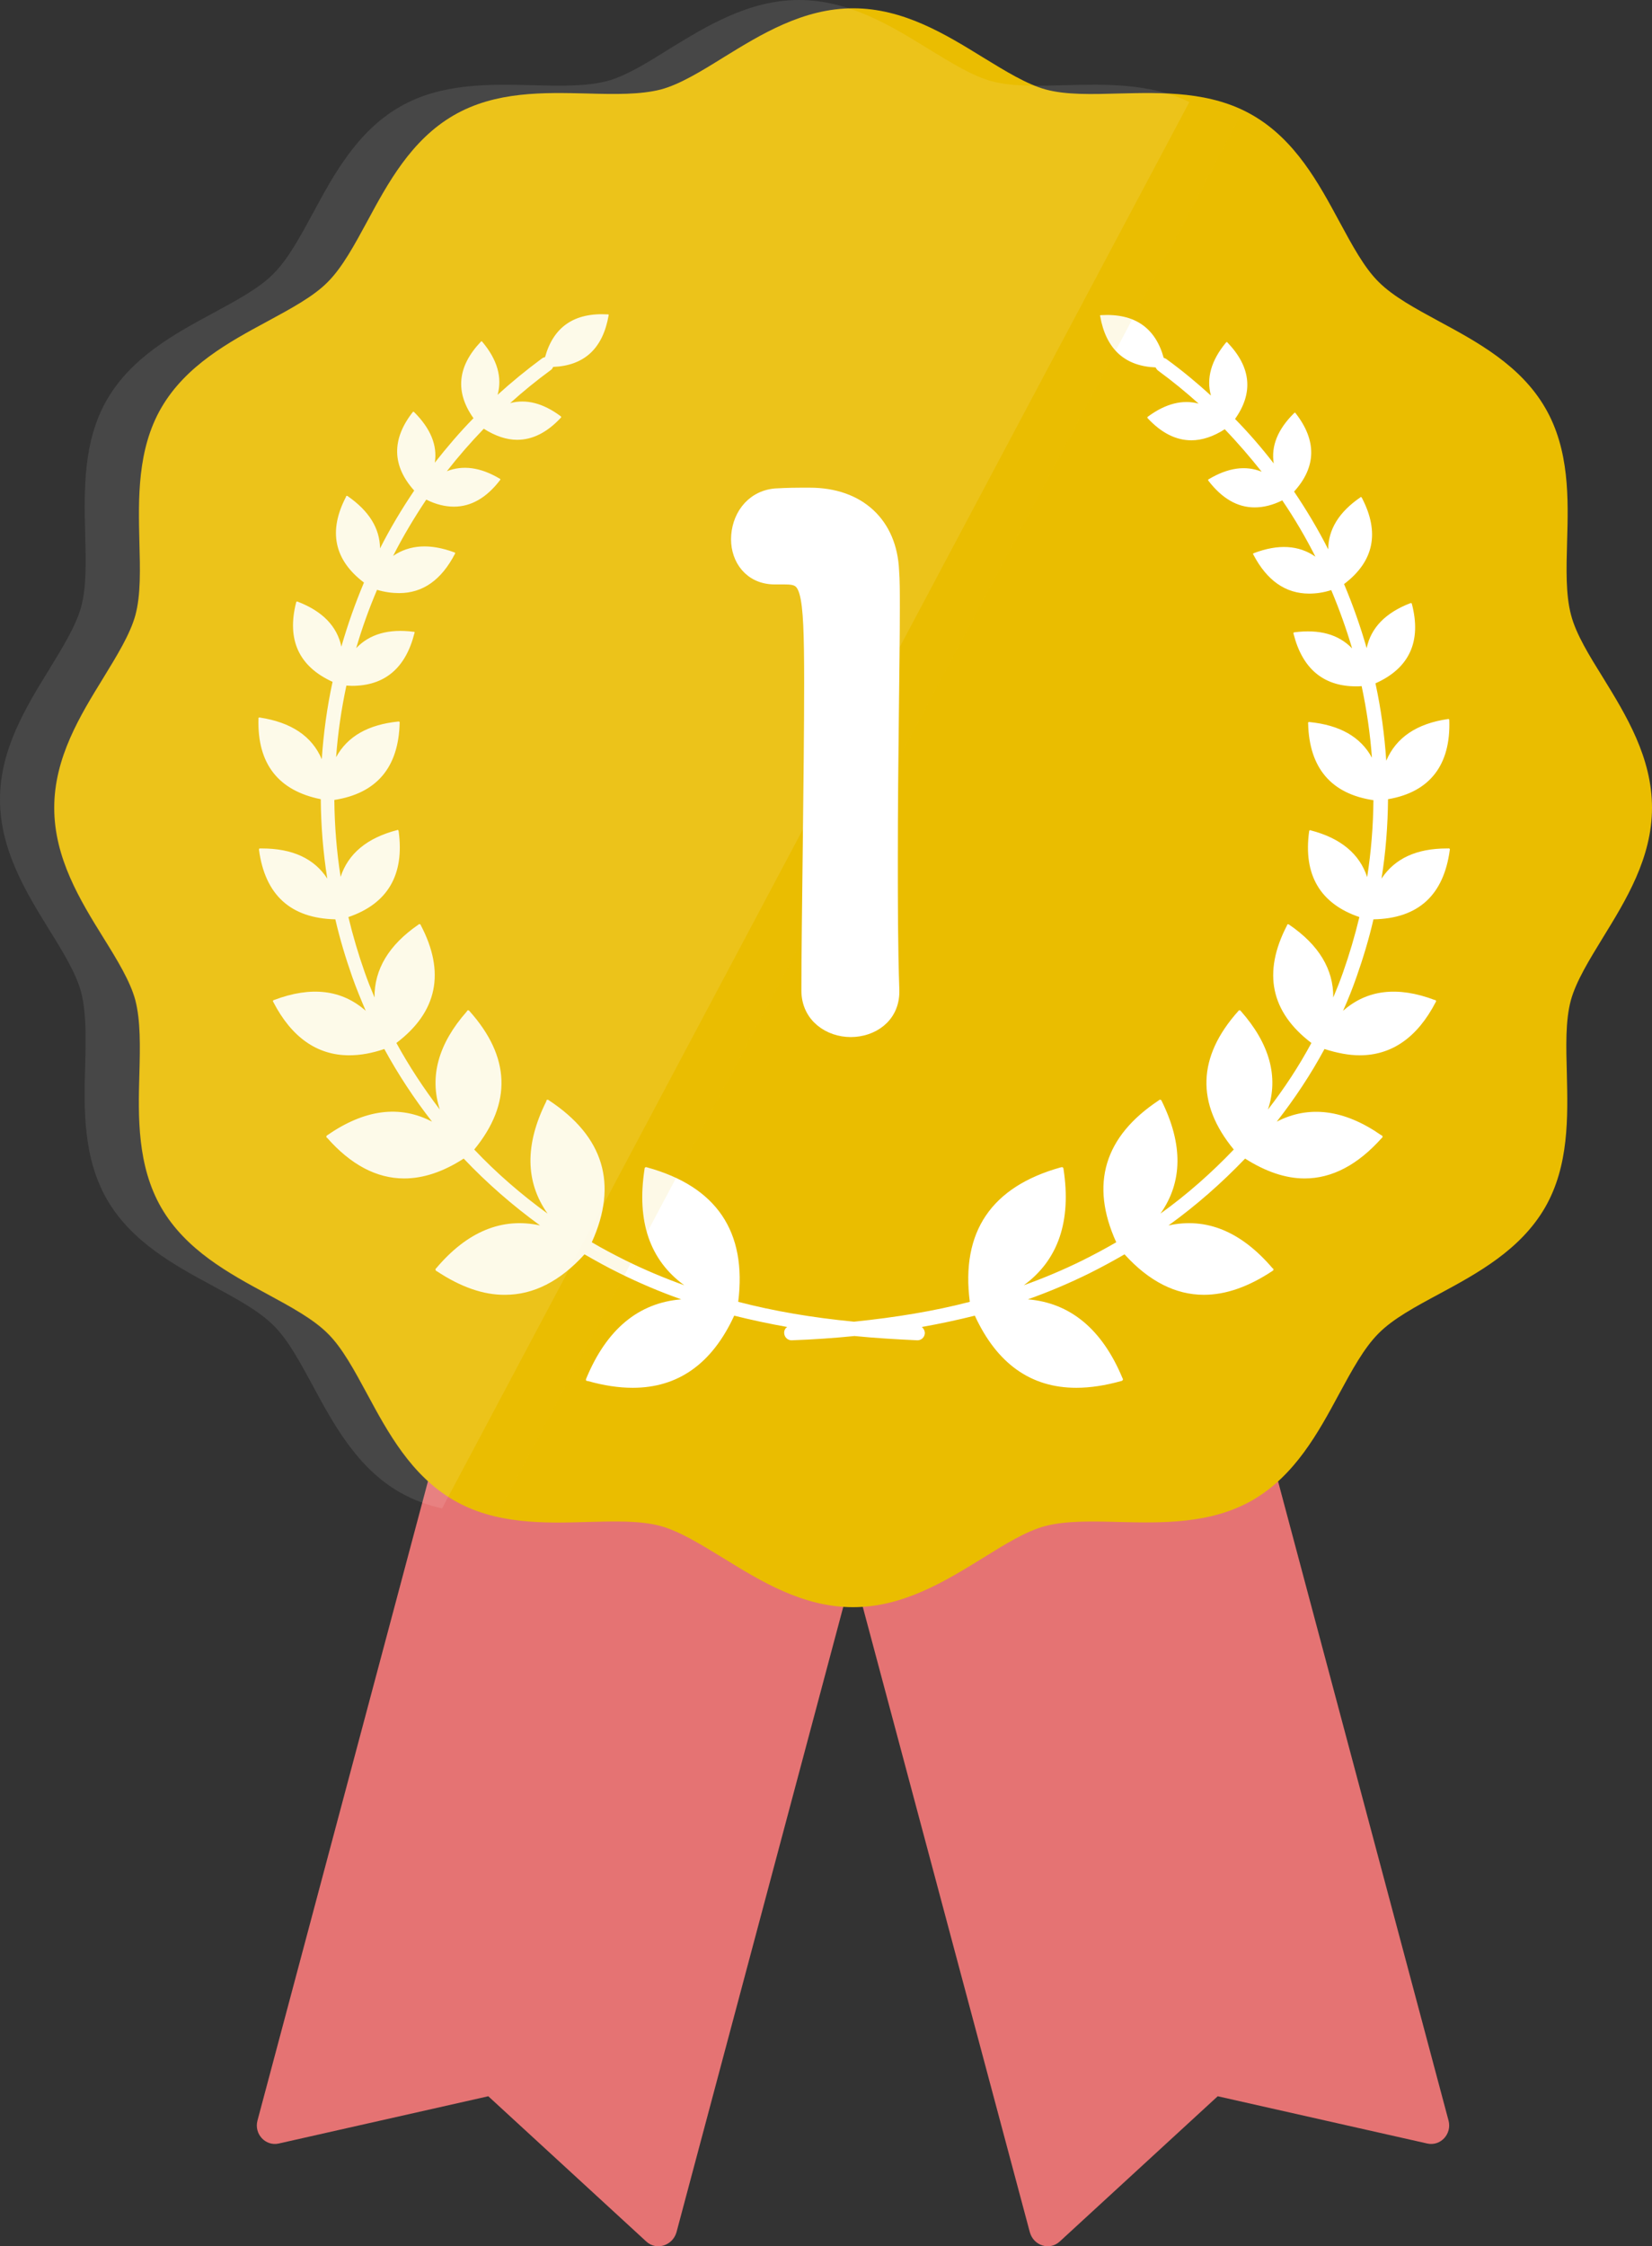
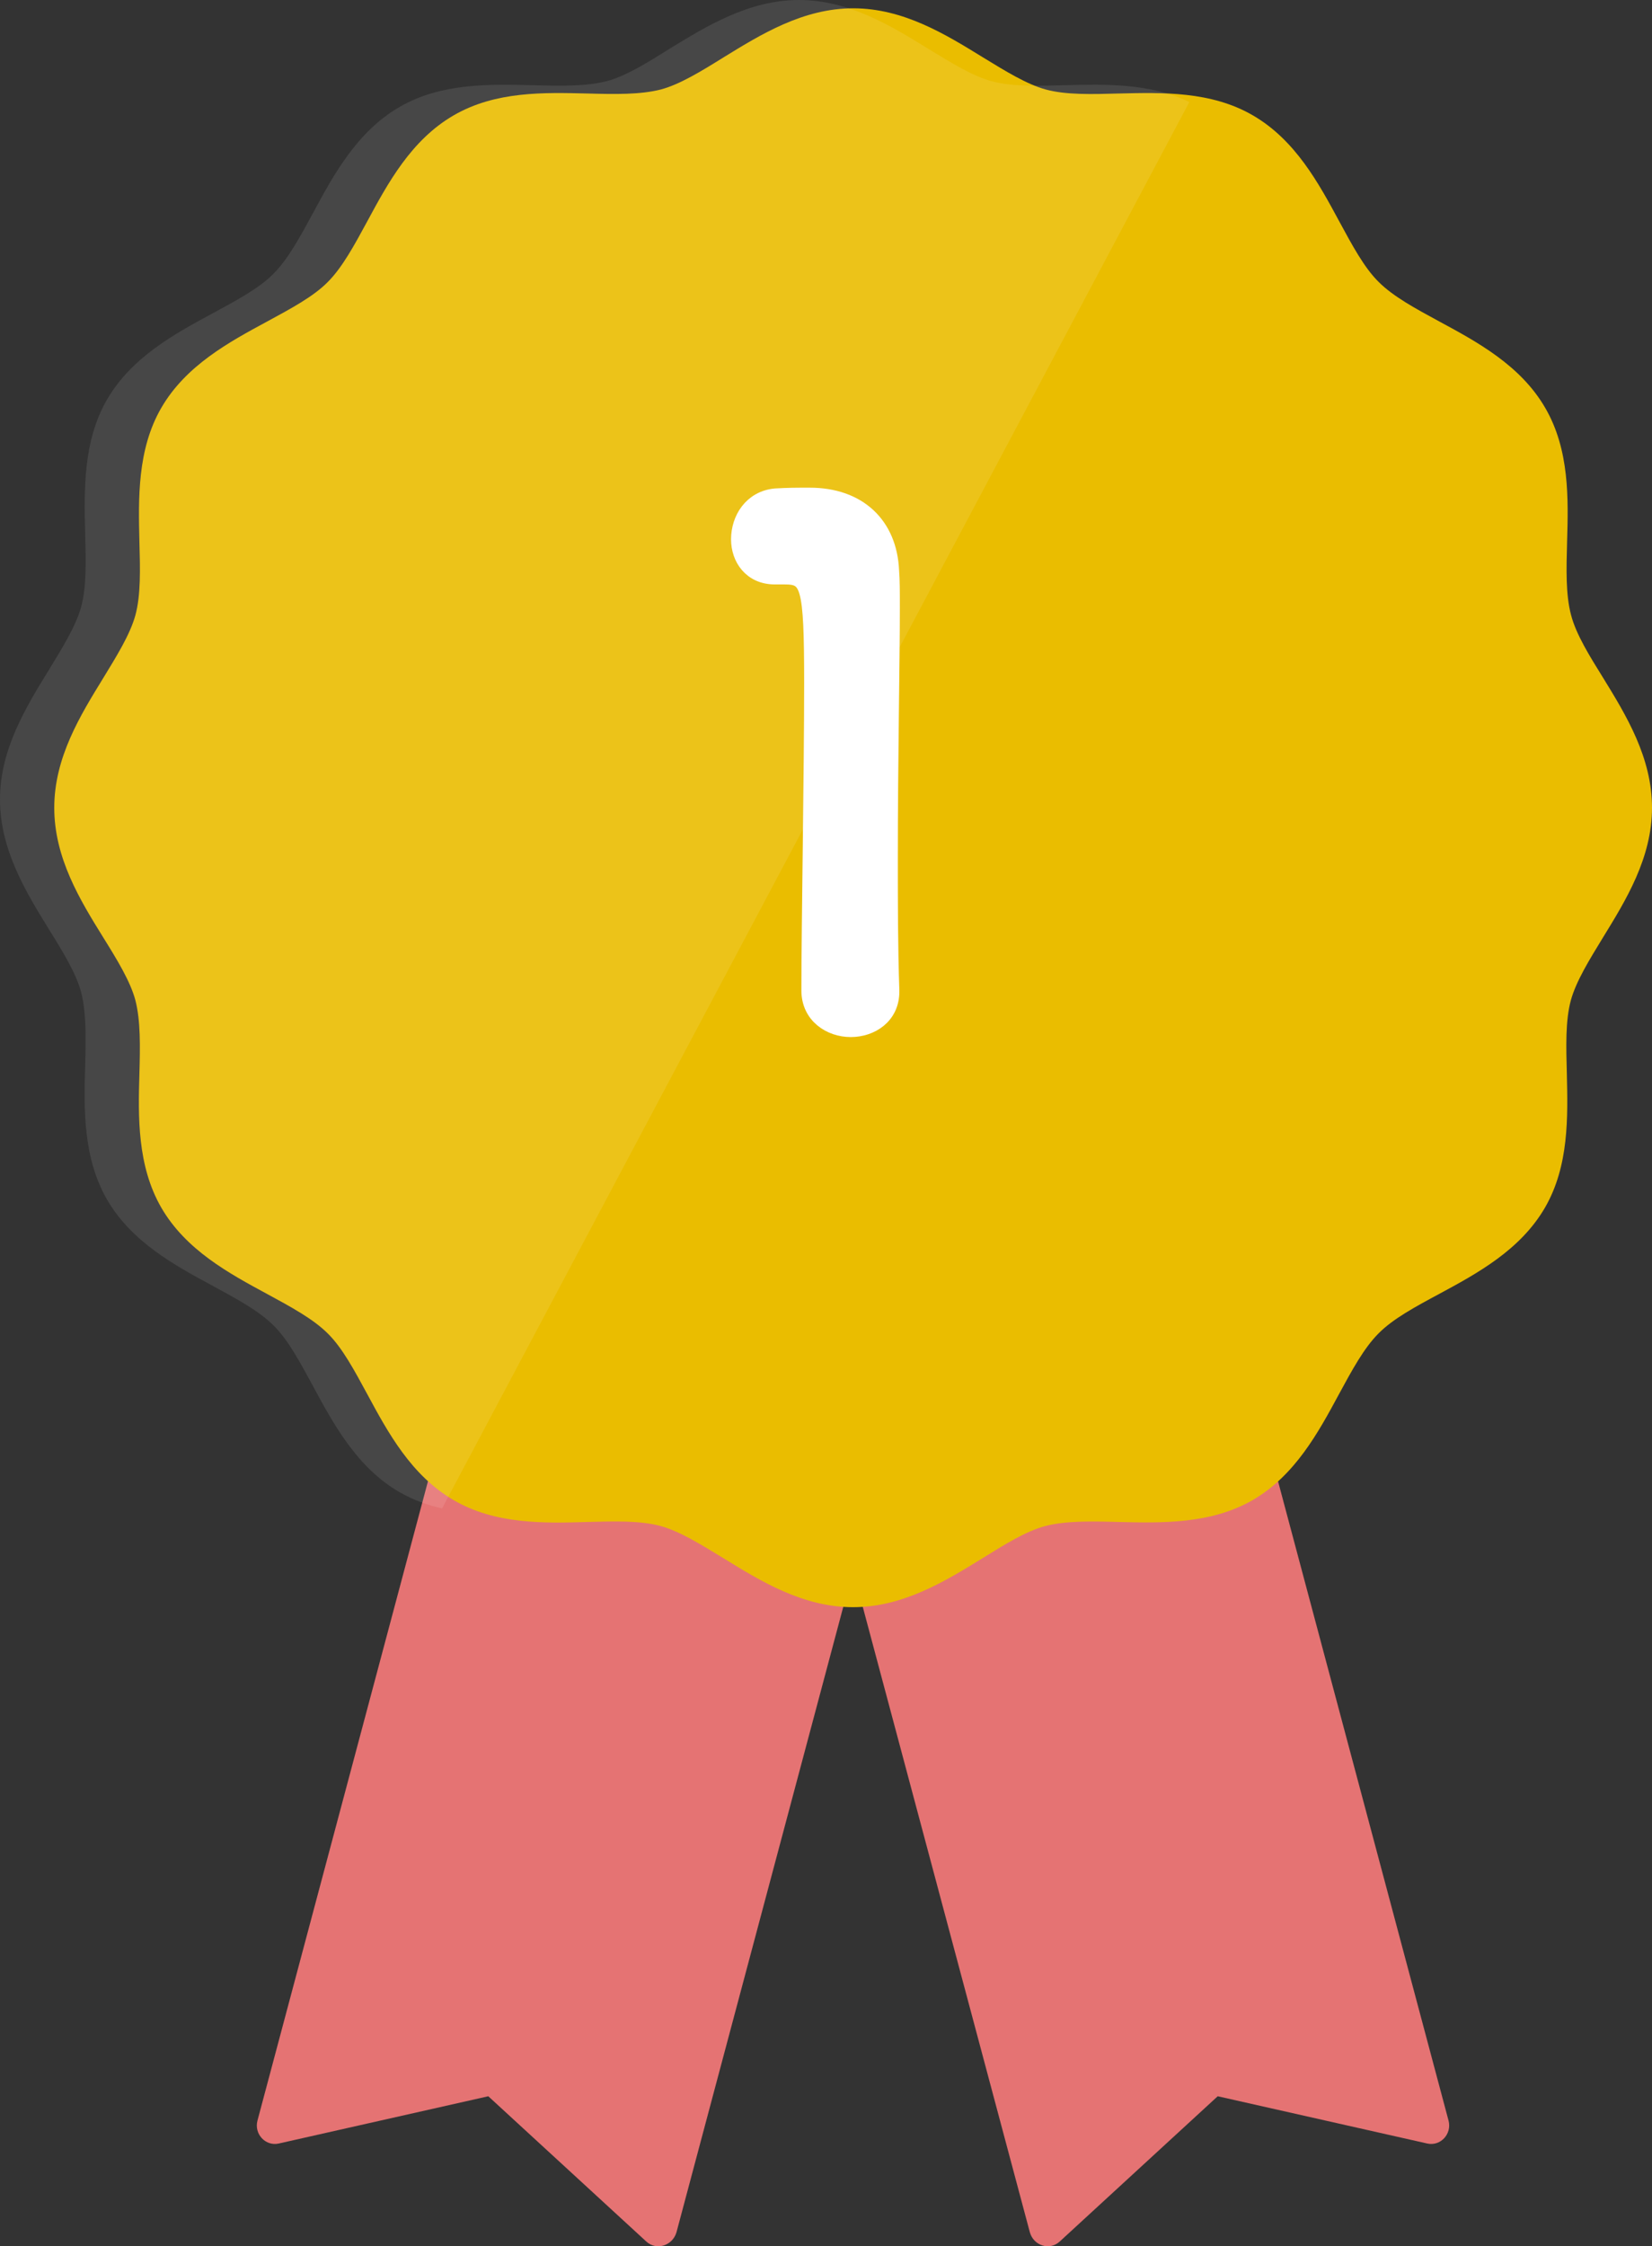
<svg xmlns="http://www.w3.org/2000/svg" version="1.1" id="_レイヤー_2" x="0px" y="0px" viewBox="0 0 657.7 893.8" style="enable-background:new 0 0 657.7 893.8;" xml:space="preserve">
  <rect x="0" y="0" width="657.7" height="893.8" fill="#333333" stroke="none" />
  <style type="text/css">
	.st0{fill:#E57373;}
	.st1{fill:#EABD00;}
	.st2{fill:#FFFFFF;}
	.st3{opacity:0.1;fill:#EDC211;enable-background:new    ;}
	.st4{opacity:0.1;fill:#FFFFFF;enable-background:new    ;}
	.st5{fill:#FFFFFF;stroke:#FFFFFF;stroke-width:6.3;stroke-miterlimit:10;}
</style>
  <g id="text">
    <g>
      <g>
        <path class="st0" d="M257.3,891.9l-62.9-57.8l-83.4,18.8c-5.3,1.2-9.9-3.8-8.5-9.1l73.3-274.7l166.8,44.5l-73.3,274.7     C267.7,893.6,261.3,895.6,257.3,891.9L257.3,891.9z" />
        <path class="st0" d="M421.9,891.9l62.9-57.8l83.4,18.8c5.3,1.2,9.9-3.8,8.5-9.1l-73.3-274.7l-166.8,44.5L410,888.2     C411.5,893.6,417.9,895.6,421.9,891.9L421.9,891.9z" />
      </g>
      <g>
        <path class="st1" d="M657.7,321.4c0,20-10.4,36.8-19.5,51.6c-5.5,9-10.7,17.4-12.8,25c-2.2,8.1-1.9,18.4-1.6,29.3     c0.4,17.1,0.9,36.6-8.7,53.2c-9.8,16.9-27,26.2-42.2,34.4c-9.5,5.1-18.4,9.9-24.1,15.7c-5.8,5.8-10.6,14.7-15.7,24.1     c-8.2,15.2-17.5,32.4-34.4,42.2c-16.7,9.6-36.1,9.1-53.3,8.7c-10.9-0.3-21.1-0.5-29.2,1.6c-7.6,2-16,7.2-25,12.8     c-14.8,9.1-31.6,19.5-51.6,19.5S302.8,629.1,288,620c-9-5.5-17.4-10.7-25-12.8c-8.1-2.2-18.4-1.9-29.2-1.6     c-17.1,0.5-36.6,1-53.2-8.7c-16.9-9.8-26.2-27-34.4-42.2c-5.1-9.4-9.9-18.4-15.7-24.1c-5.8-5.8-14.7-10.6-24.1-15.7     c-15.2-8.2-32.4-17.5-42.2-34.4c-9.6-16.7-9.2-36.1-8.7-53.2c0.3-10.9,0.5-21.1-1.6-29.3c-2-7.5-7.2-16-12.8-25     c-9.2-14.8-19.5-31.6-19.5-51.6s10.4-36.8,19.5-51.6c5.5-9,10.7-17.4,12.8-25c2.2-8.1,1.9-18.4,1.6-29.3     c-0.4-17.1-0.9-36.6,8.7-53.2c9.8-16.9,27-26.2,42.2-34.4c9.4-5.1,18.4-9.9,24.1-15.7c5.8-5.8,10.6-14.7,15.7-24.1     c8.2-15.2,17.5-32.4,34.4-42.2c16.7-9.7,36.1-9.1,53.2-8.7c10.9,0.3,21.1,0.5,29.3-1.6c7.5-2,16-7.2,25-12.8     c14.8-9.1,31.6-19.5,51.6-19.5s36.8,10.4,51.6,19.5c9,5.5,17.4,10.7,25,12.8c8.1,2.2,18.4,1.9,29.2,1.6c17.1-0.4,36.6-1,53.3,8.7     c16.9,9.8,26.2,27,34.4,42.2c5.1,9.4,9.9,18.4,15.7,24.1c5.8,5.8,14.7,10.6,24.1,15.7c15.2,8.2,32.4,17.5,42.2,34.4     c9.7,16.7,9.2,36.1,8.7,53.2c-0.3,10.9-0.6,21.1,1.6,29.3c2,7.6,7.2,16,12.8,25C647.4,284.6,657.7,301.4,657.7,321.4z" />
-         <path class="st2" d="M577,286.6c0-0.1,0-0.3-0.1-0.4c-0.1-0.1-0.3-0.1-0.4-0.1c0,0,0,0,0,0c-12.5,1.8-20.7,7.4-24.6,16.6     c-0.7-10.4-2.1-20.7-4.3-30.8c13.5-6,18.4-16.7,14.5-31.6c0-0.1-0.1-0.3-0.2-0.3s-0.3,0-0.4,0c0,0,0,0,0,0     c-9.9,3.8-15.7,9.8-17.4,17.9c-2.5-8.7-5.5-17.2-9-25.5c11.9-9,14.3-20.5,7.1-34.3c0-0.1-0.1-0.2-0.3-0.3s-0.3,0-0.3,0.1     c0,0,0,0,0,0c-8.5,5.8-12.8,12.8-12.8,20.7c-4-7.9-8.6-15.6-13.6-23c8.9-9.8,9.1-20.3,0.6-31.2l0,0c0-0.1-0.2-0.2-0.3-0.2     c-0.1,0-0.2,0.1-0.3,0.2c0,0,0,0,0,0c-6.5,6.4-9.2,13.1-8.1,20c-4.8-6.2-9.9-12.1-15.4-17.7c7.4-10.4,6.4-20.6-3-30.4     c0-0.1-0.2-0.2-0.3-0.2c-0.1,0-0.2,0.1-0.3,0.2c0,0,0,0,0,0c-5.9,7.1-7.9,14.2-6,21.1c-5.6-5.1-11.5-10-17.7-14.5     c-0.4-0.3-0.8-0.4-1.1-0.5c-3.3-12-11.6-17.8-25-17c-0.1,0-0.2,0-0.3,0.1c-0.1,0.1-0.1,0.2,0,0.3c0,0,0,0,0,0     c2.3,13.1,9.8,19.9,22.1,20.4c0.2,0.5,0.5,0.9,1,1.3c5.6,4.1,11,8.5,16.1,13.1c-6.4-1.7-13.2,0-20.2,5.2c-0.1,0-0.2,0.2-0.2,0.3     s0,0.2,0.1,0.3c0,0,0,0,0,0c5.5,5.9,11.3,8.8,17.4,8.8c4.3,0,8.8-1.5,13.3-4.4c5.2,5.4,10.1,11.1,14.7,16.9     c-6.4-2.6-13.4-1.6-21.1,3c-0.1,0-0.2,0.1-0.2,0.3c0,0.1,0,0.2,0.1,0.3c0,0,0,0,0,0c5.4,7,11.5,10.6,18.4,10.6     c3.5,0,7.2-0.9,11-2.8c4.9,7.2,9.3,14.7,13.2,22.4c-6.6-4.6-14.8-5.1-24.5-1.4c-0.1,0-0.2,0.1-0.3,0.2s0,0.3,0.1,0.4c0,0,0,0,0,0     c5.4,10.3,12.8,15.5,22.2,15.5c2.8,0,5.7-0.4,8.8-1.4c3.2,7.6,6,15.4,8.3,23.2c-5.4-5.6-13-7.7-23-6.4c-0.1,0-0.3,0.1-0.3,0.2     c-0.1,0.1-0.1,0.2,0,0.4c0,0,0,0,0,0c3.5,13.9,11.9,20.9,24.9,20.9c0.7,0,1.5,0,2.2-0.1c2,9.4,3.4,18.9,4.1,28.5     c-4.5-8.3-12.8-13-24.9-14.2c-0.1-0.1-0.3,0-0.4,0.1c-0.1,0.1-0.2,0.3-0.1,0.4c0,0,0,0,0,0c0.4,17.8,9.2,28.1,26,30.6     c-0.1,10.2-0.9,20.4-2.5,30.6c-3-9.2-10.5-15.5-22.5-18.6c-0.1-0.1-0.3-0.1-0.4,0c-0.1,0.1-0.2,0.2-0.2,0.4c0,0,0,0,0,0     c-2.4,17.3,4.4,28.8,20,34.1c-1.8,7.5-4,14.9-6.5,22c-1.2,3.4-2.5,6.7-3.9,10c0.1-11.2-5.7-20.9-17.6-29     c-0.1-0.1-0.3-0.2-0.5-0.1c-0.2,0-0.3,0.2-0.3,0.4c0,0,0,0,0,0c-9.8,18.8-6.5,34.5,9.7,46.8c-5,9.3-10.8,18.1-17.3,26.5     c4.3-13,0.7-26.2-10.8-39.2c-0.2-0.4-0.8-0.4-1,0c0,0,0,0,0,0c-16.3,18.2-16.9,36.8-1.8,55.1c-8.9,9.3-18.6,17.9-29.2,25.5     c8.9-12.6,9-27.6,0.5-44.8l0,0c0-0.2-0.2-0.4-0.5-0.5s-0.4,0-0.6,0.2c0,0,0,0,0,0c-21.8,14.4-27.5,33.4-17,56.5     c-4.3,2.5-8.8,4.9-13.4,7.2c-7.5,3.7-15.3,7-23.4,9.9c13.7-10,19-25.5,15.8-46.3c0-0.2-0.1-0.5-0.3-0.6c-0.2-0.1-0.5-0.1-0.7,0     c0,0,0,0-0.1,0c-27.6,7.7-39.8,25.6-36.2,53.5c-14.2,3.7-29.5,6.2-46.1,7.9c-16.6-1.6-31.9-4.2-46.1-7.9     c3.5-27.9-8.6-45.9-36.3-53.5c-0.2-0.1-0.5-0.1-0.7,0c-0.2,0.1-0.3,0.4-0.3,0.6c0,0,0,0,0,0.1c-3.2,20.8,2.1,36.2,15.8,46.2     c-8.1-2.9-15.9-6.2-23.4-9.9c-4.6-2.3-9-4.6-13.4-7.2c10.5-23.1,4.8-42.1-17.1-56.5c-0.1-0.2-0.4-0.2-0.6-0.2     c-0.2,0-0.4,0.2-0.4,0.5c0,0,0,0,0,0.1c-8.6,17.2-8.4,32.1,0.5,44.7c-10.6-7.7-20.4-16.2-29.2-25.5c15.1-18.4,14.4-36.9-1.9-55.1     c-0.2-0.4-0.8-0.4-1,0c0,0,0,0,0,0.1c-11.5,13-15,26.1-10.8,39.1c-6.4-8.4-12.2-17.2-17.3-26.5c16.3-12.3,19.6-28.1,9.7-46.9     c0-0.2-0.2-0.3-0.4-0.4c-0.2,0-0.4,0-0.5,0.2c0,0,0,0,0,0c-11.8,8.1-17.6,17.8-17.5,29c-1.4-3.3-2.7-6.6-3.9-10     c-2.5-7.1-4.7-14.5-6.5-22c15.6-5.3,22.4-16.8,20-34.2c0-0.1-0.1-0.3-0.2-0.4c-0.1-0.1-0.3-0.1-0.4,0c0,0,0,0,0,0     c-12,3.1-19.5,9.4-22.5,18.6c-1.6-10.2-2.4-20.4-2.5-30.6c16.8-2.6,25.6-12.9,26-30.7c0.1-0.1,0-0.3-0.1-0.4     c-0.1-0.1-0.3-0.1-0.4-0.1c0,0,0,0,0,0c-12,1.2-20.3,5.9-24.8,14.2c0.7-9.6,2.1-19.1,4.1-28.5c0.8,0,1.5,0.1,2.2,0.1     c13,0,21.4-7,24.9-21c0.1-0.1,0.1-0.3,0-0.4s-0.2-0.2-0.3-0.1c0,0,0,0,0,0c-9.9-1.3-17.6,0.9-22.9,6.5c2.3-7.9,5.1-15.7,8.3-23.2     c3.1,0.9,6,1.3,8.8,1.3c9.4,0,16.8-5.2,22.2-15.6c0.1-0.1,0.1-0.2,0.1-0.4c-0.1-0.1-0.2-0.2-0.3-0.2h0     c-9.7-3.6-17.8-3.1-24.4,1.4c3.9-7.7,8.4-15.2,13.2-22.4c3.8,1.9,7.5,2.8,11,2.8c6.8,0,13-3.5,18.4-10.6l0,0     c0.1-0.1,0.1-0.2,0.1-0.3c0-0.1-0.1-0.2-0.2-0.2c0,0,0,0,0,0c-7.7-4.6-14.7-5.5-21.1-3c4.6-5.9,9.5-11.5,14.7-16.9     c4.6,2.9,9,4.4,13.3,4.4c6.1,0,11.9-2.9,17.4-8.8c0.1-0.1,0.2-0.2,0.1-0.3c0-0.1-0.1-0.2-0.2-0.3c0,0,0,0,0,0     c-7-5.2-13.7-6.9-20.1-5.2c5.1-4.6,10.5-9,16.1-13.1c0.5-0.3,0.8-0.8,1-1.3c12.4-0.5,19.8-7.3,22.1-20.5c0.1-0.1,0-0.2,0-0.3     c-0.1-0.1-0.2-0.1-0.3-0.1c0,0,0,0,0,0c-13.4-0.8-21.7,5-25,17c-0.4,0.1-0.8,0.2-1.2,0.5c-6.2,4.6-12.1,9.4-17.7,14.5     c1.9-6.9-0.1-14-6.1-21.1c0-0.1-0.2-0.2-0.3-0.2c-0.1,0-0.2,0.1-0.3,0.2c0,0,0,0,0,0c-9.3,9.8-10.3,20-2.9,30.4     c-5.5,5.6-10.6,11.6-15.4,17.7c1.1-6.9-1.7-13.6-8.2-20.1c-0.1-0.1-0.2-0.1-0.3-0.2c-0.1,0-0.2,0.1-0.3,0.2c0,0,0,0,0,0     c-8.5,10.9-8.2,21.4,0.6,31.2c-5,7.4-9.6,15.1-13.6,23c-0.1-8-4.4-14.9-12.9-20.8c-0.1-0.1-0.2-0.1-0.4-0.1s-0.2,0.1-0.2,0.3     c0,0,0,0,0,0c-7.2,13.7-4.8,25.2,7.1,34.2c-3.5,8.3-6.5,16.8-9,25.5c-1.7-8.1-7.5-14.1-17.4-17.9c-0.1-0.1-0.3-0.1-0.4,0     c-0.1,0.1-0.2,0.2-0.2,0.3c0,0,0,0,0,0c-3.8,14.9,1.1,25.5,14.5,31.6c-2.2,10.1-3.6,20.4-4.3,30.8c-3.9-9.2-12.2-14.7-24.7-16.6     l0,0c-0.1-0.1-0.3,0-0.4,0.1c-0.1,0.1-0.2,0.3-0.1,0.4c0,0,0,0,0,0c-0.5,17.9,7.9,28.6,24.8,32c0.1,10.5,0.9,21,2.6,31.6     c-5.2-8-13.9-12-26-12c-0.2,0-0.5,0-0.7,0c-0.2,0-0.3,0-0.4,0.1c-0.1,0.1-0.1,0.3-0.1,0.4c0,0,0,0,0,0     c2.4,18,12.6,27.3,30.4,27.7c1.8,7.8,4.1,15.4,6.7,22.8c1.6,4.6,3.5,9.1,5.4,13.6c-9.5-8.4-21.7-9.9-36.5-4.3     c-0.2,0-0.3,0.1-0.4,0.3c-0.1,0.2,0,0.4,0.1,0.5c0,0,0,0,0,0c7.3,14.1,17.5,21.2,30.2,21.2c4.4,0,9-0.8,14-2.5     c5.5,10.1,11.9,19.8,19,28.9c-12.9-6.7-26.8-4.9-41.7,5.4c-0.2,0.1-0.3,0.3-0.4,0.5c0,0.2,0.1,0.4,0.2,0.5c0,0,0,0,0.1,0     c9.5,10.8,19.8,16.2,30.7,16.2c7.6,0,15.5-2.6,23.7-7.9c9.2,9.7,19.4,18.6,30.4,26.6c-15.1-3.3-29,2.4-41.4,17.1     c-0.2,0.1-0.3,0.4-0.2,0.6s0.2,0.4,0.4,0.5c0,0,0,0,0.1,0c9.5,6.3,18.6,9.5,27.2,9.4c11.3,0,21.9-5.4,31.6-16.1     c4.5,2.6,9.2,5.2,13.9,7.5c7.9,3.9,16.1,7.4,24.6,10.4c-17,1.4-29.7,11.9-37.8,31.5c-0.1,0.2-0.2,0.5-0.1,0.7     c0.1,0.2,0.3,0.3,0.6,0.3c0,0,0.1,0,0.1,0c6.4,1.8,12.3,2.7,17.9,2.7c18.1,0,31.6-9.6,40.4-28.7c6.8,1.7,13.8,3.2,21.1,4.5     c-0.8,0.5-1.3,1.5-1.2,2.5c0.1,1.6,1.4,2.8,2.9,2.8c0,0,0.1,0,0.1,0c8.6-0.3,17-0.9,25-1.7c8,0.8,16.3,1.3,25,1.7     c0,0,0.1,0,0.1,0c1.5,0,2.8-1.2,2.9-2.8c0-1-0.5-1.9-1.2-2.5c7.3-1.3,14.3-2.8,21.1-4.5c8.8,19.1,22.3,28.7,40.4,28.7     c5.5,0,11.5-0.9,17.9-2.7c0.2,0,0.5-0.2,0.6-0.4c0.1-0.2,0.1-0.5-0.1-0.7c0,0,0,0,0,0c-8.1-19.5-20.8-30-37.7-31.4     c8.5-3,16.7-6.5,24.6-10.4c4.8-2.4,9.4-4.9,13.9-7.5c9.7,10.7,20.3,16.1,31.6,16.1c8.7,0,17.8-3.2,27.3-9.5     c0.2-0.1,0.4-0.3,0.4-0.5s-0.1-0.4-0.3-0.6c0,0,0,0-0.1,0c-12.5-14.6-26.3-20.3-41.4-17c11.1-8,21.2-16.9,30.5-26.6     c8.2,5.2,16.1,7.9,23.7,7.9c10.9,0,21.2-5.4,30.8-16.2c0.2-0.1,0.3-0.3,0.2-0.5c0-0.2-0.2-0.4-0.4-0.5c0,0,0,0-0.1,0     c-14.8-10.3-28.8-12-41.6-5.4c7.1-9.1,13.5-18.7,19-28.9c5,1.6,9.7,2.5,14,2.5c12.8,0,23-7.1,30.3-21.2c0.1-0.1,0.2-0.3,0.1-0.5     c-0.1-0.2-0.2-0.3-0.4-0.3c0,0,0,0-0.1,0c-14.8-5.6-27-4.1-36.5,4.3c2-4.5,3.8-9,5.4-13.6c2.6-7.4,4.9-15,6.7-22.8     c17.8-0.3,28-9.6,30.4-27.7c0.1-0.1,0-0.3-0.1-0.4c-0.1-0.1-0.3-0.2-0.4-0.1c0,0,0,0,0,0c-0.2,0-0.5,0-0.7,0     c-12.1,0-20.7,4-26,12c1.7-10.5,2.5-21.1,2.6-31.6C569.2,315.2,577.6,304.4,577,286.6L577,286.6z" />
      </g>
-       <path class="st3" d="M495,43.9L197.5,603.5c-5.8-1.3-11.6-3.4-17-6.5c-16.9-9.8-26.2-27-34.4-42.2c-5.1-9.4-9.9-18.4-15.7-24.1    c-5.8-5.8-14.7-10.6-24.1-15.7c-15.2-8.2-32.4-17.5-42.2-34.4c-9.6-16.7-9.2-36.1-8.7-53.2c0.3-10.9,0.5-21.1-1.6-29.3    c-2-7.5-7.2-16-12.8-25c-9.2-14.8-19.5-31.6-19.5-51.6s10.4-36.8,19.5-51.6c5.5-9,10.7-17.4,12.8-25c2.2-8.1,1.9-18.4,1.6-29.3    c-0.4-17.1-0.9-36.6,8.7-53.2c9.8-16.9,27-26.2,42.2-34.4c9.4-5.1,18.4-9.9,24.1-15.7c5.8-5.8,10.6-14.7,15.7-24.1    c8.2-15.2,17.5-32.4,34.4-42.2c16.7-9.7,36.1-9.1,53.2-8.7c10.9,0.3,21.1,0.5,29.3-1.6c7.5-2,16-7.2,25-12.8    c14.8-9.1,31.6-19.5,51.6-19.5s36.8,10.4,51.6,19.5c9,5.5,17.4,10.7,25,12.8c8.1,2.2,18.4,1.9,29.2,1.6    C461.3,36.7,479.2,36.3,495,43.9L495,43.9z" />
      <path class="st4" d="M473.5,40.6L176,600.2c-5.8-1.3-11.6-3.4-17-6.5c-16.9-9.8-26.2-27-34.4-42.2c-5.1-9.4-9.9-18.4-15.7-24.1    c-5.8-5.8-14.7-10.6-24.1-15.7c-15.2-8.2-32.4-17.5-42.2-34.4c-9.6-16.7-9.2-36.1-8.7-53.2c0.3-10.9,0.5-21.1-1.6-29.3    c-2-7.5-7.2-16-12.8-25C10.3,354.9,0,338.1,0,318.1s10.4-36.8,19.5-51.6c5.5-9,10.7-17.4,12.8-25c2.2-8.1,1.9-18.4,1.6-29.3    c-0.4-17.1-0.9-36.6,8.7-53.2c9.8-16.9,27-26.2,42.2-34.4c9.4-5.1,18.4-9.9,24.1-15.7c5.8-5.8,10.6-14.7,15.7-24.1    c8.2-15.2,17.5-32.4,34.4-42.2c16.7-9.7,36.1-9.1,53.2-8.7c10.9,0.3,21.1,0.5,29.3-1.6c7.6-2,16-7.2,24.9-12.8    C281.3,10.4,298.1,0,318.1,0s36.8,10.4,51.6,19.5c9,5.5,17.4,10.7,25,12.8c8.1,2.2,18.4,1.9,29.2,1.6    C439.9,33.5,457.7,33,473.5,40.6z" />
      <path class="st5" d="M338.7,409.5c-8.1,0-16.5-5.3-16.5-15.4c0-26,1.1-85.6,1.1-122.5c0-39.1-1.4-42.2-10.9-42.2h-3.9    c-9.5,0-14.3-7.3-14.3-14.8c0-8.1,5-16.2,14.5-17.1c5.6-0.3,7.8-0.3,13.7-0.3c19.3,0,31.6,11.5,32.4,29.9    c0.3,3.6,0.3,8.7,0.3,14.8c0,22.4-0.8,59.8-0.8,99.8c0,17.3,0,35,0.6,52.3v0.6C354.9,404.4,346.8,409.5,338.7,409.5L338.7,409.5z" />
    </g>
  </g>
</svg>